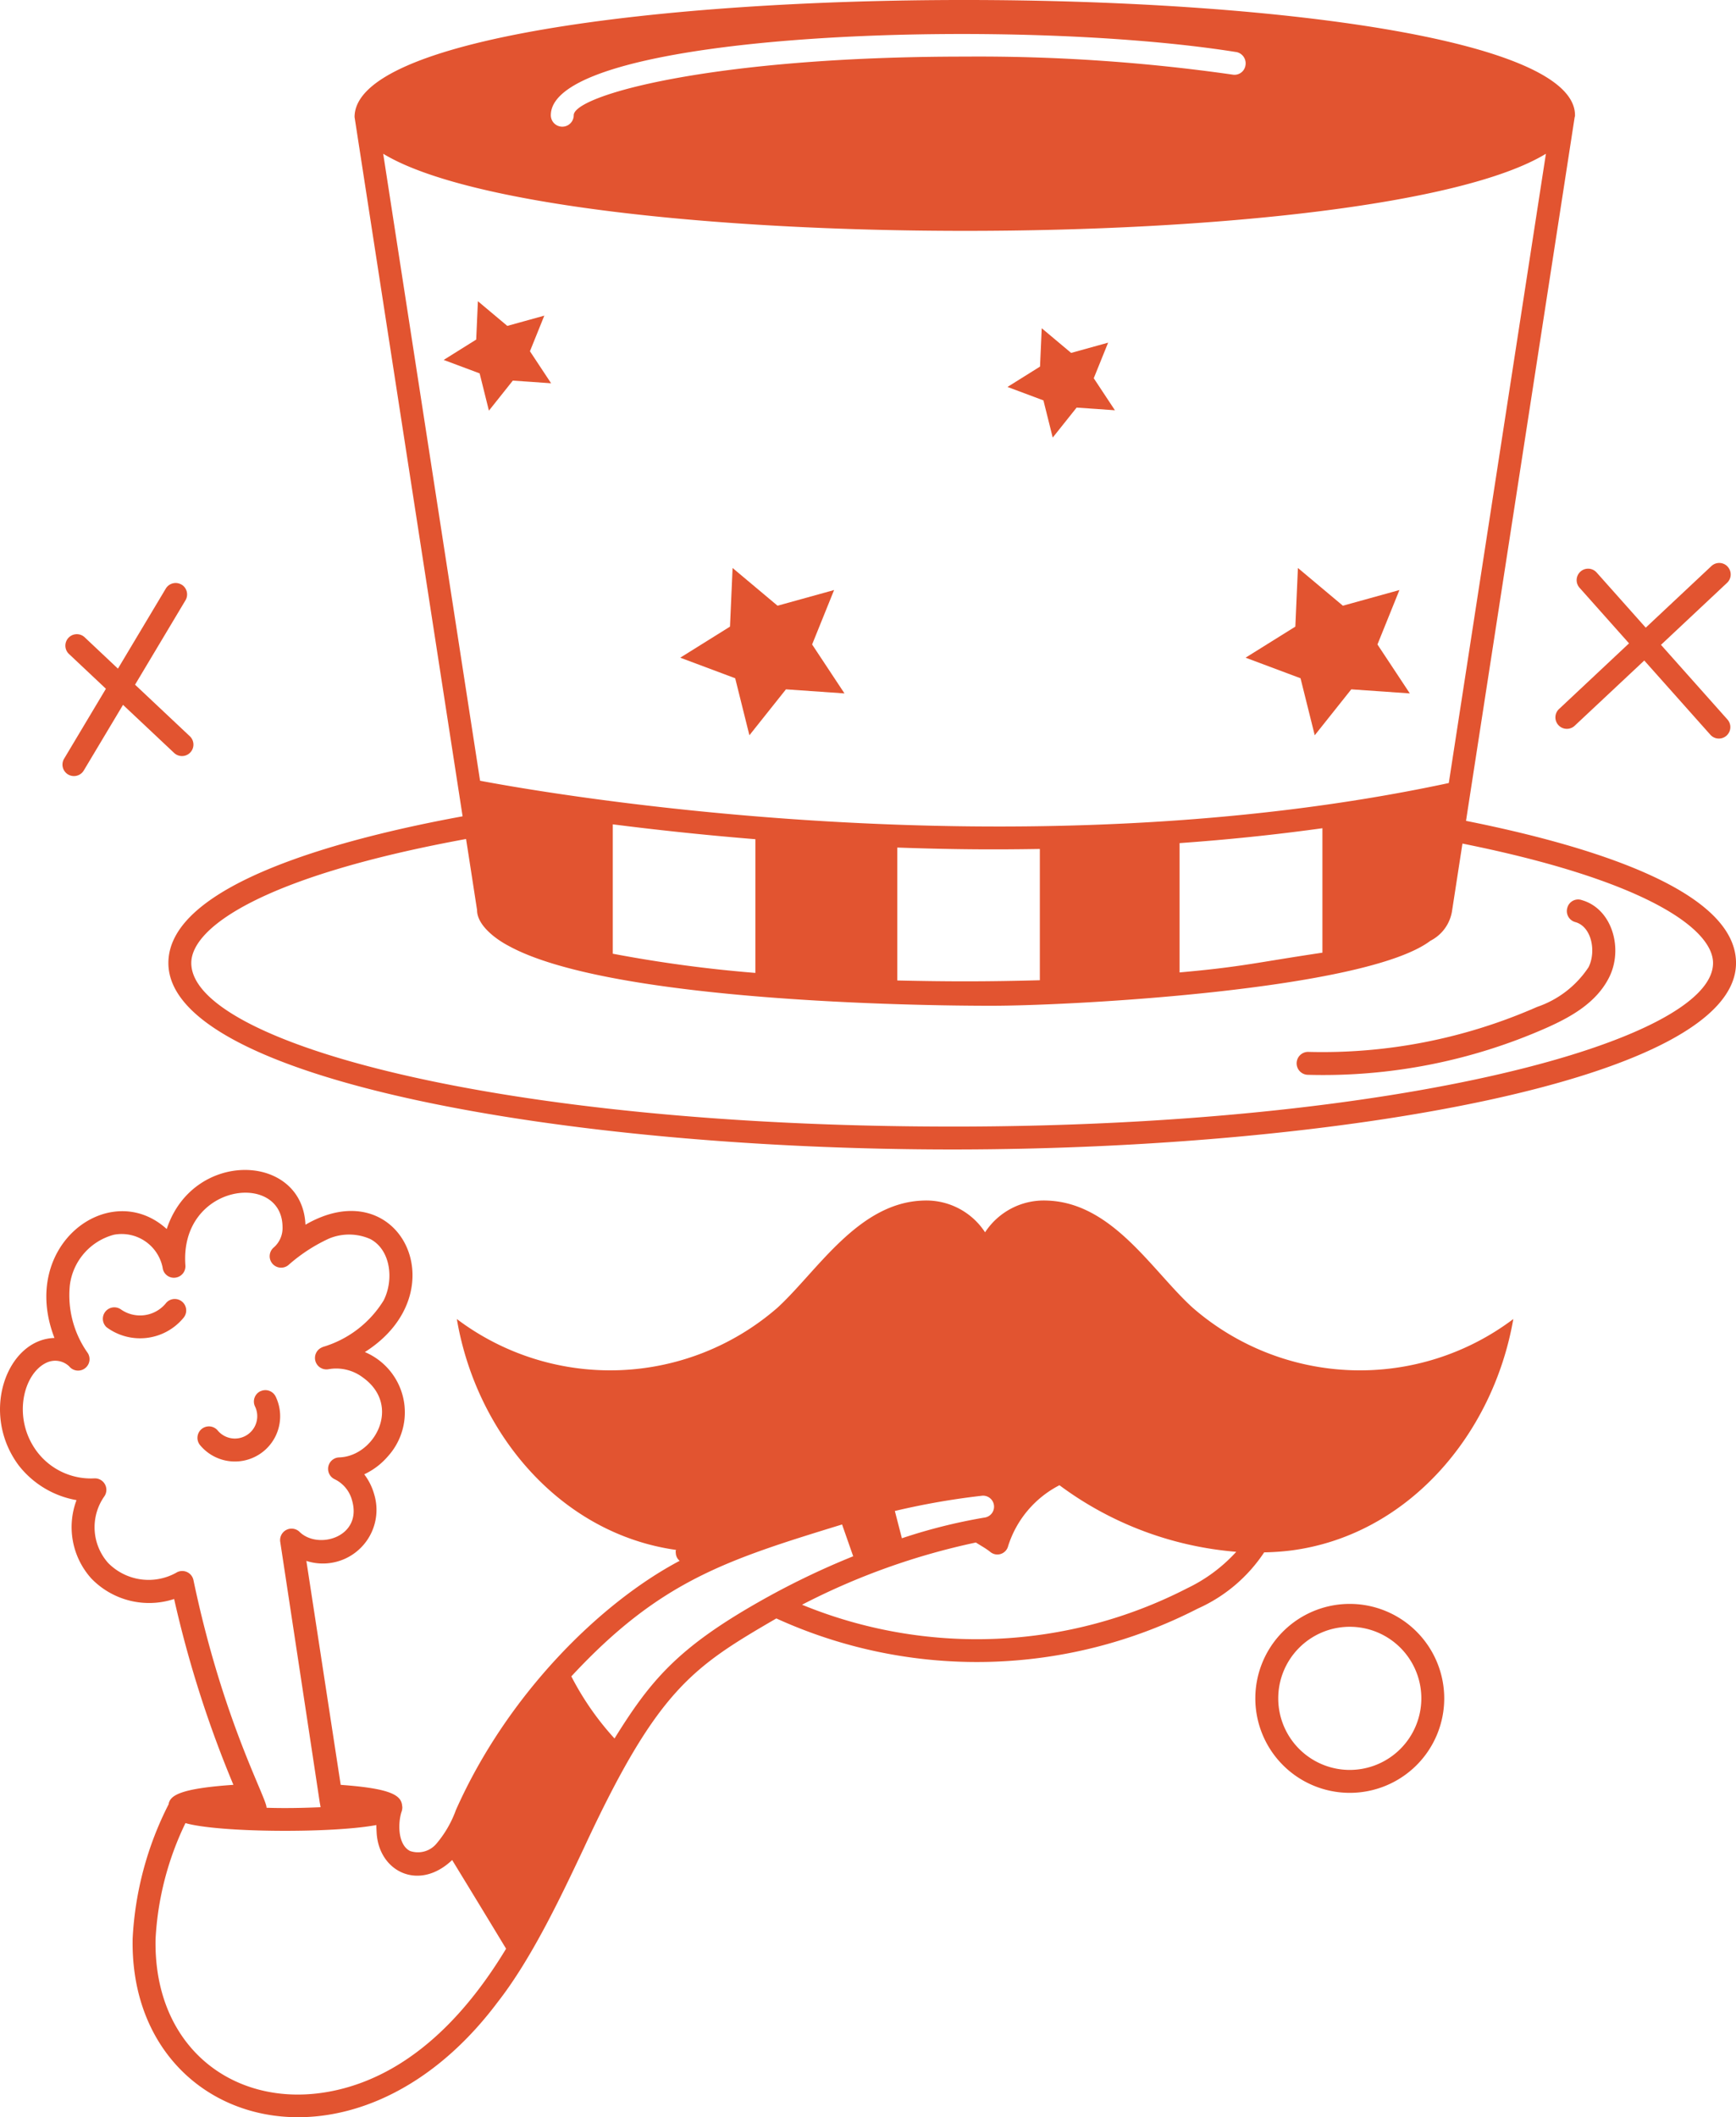
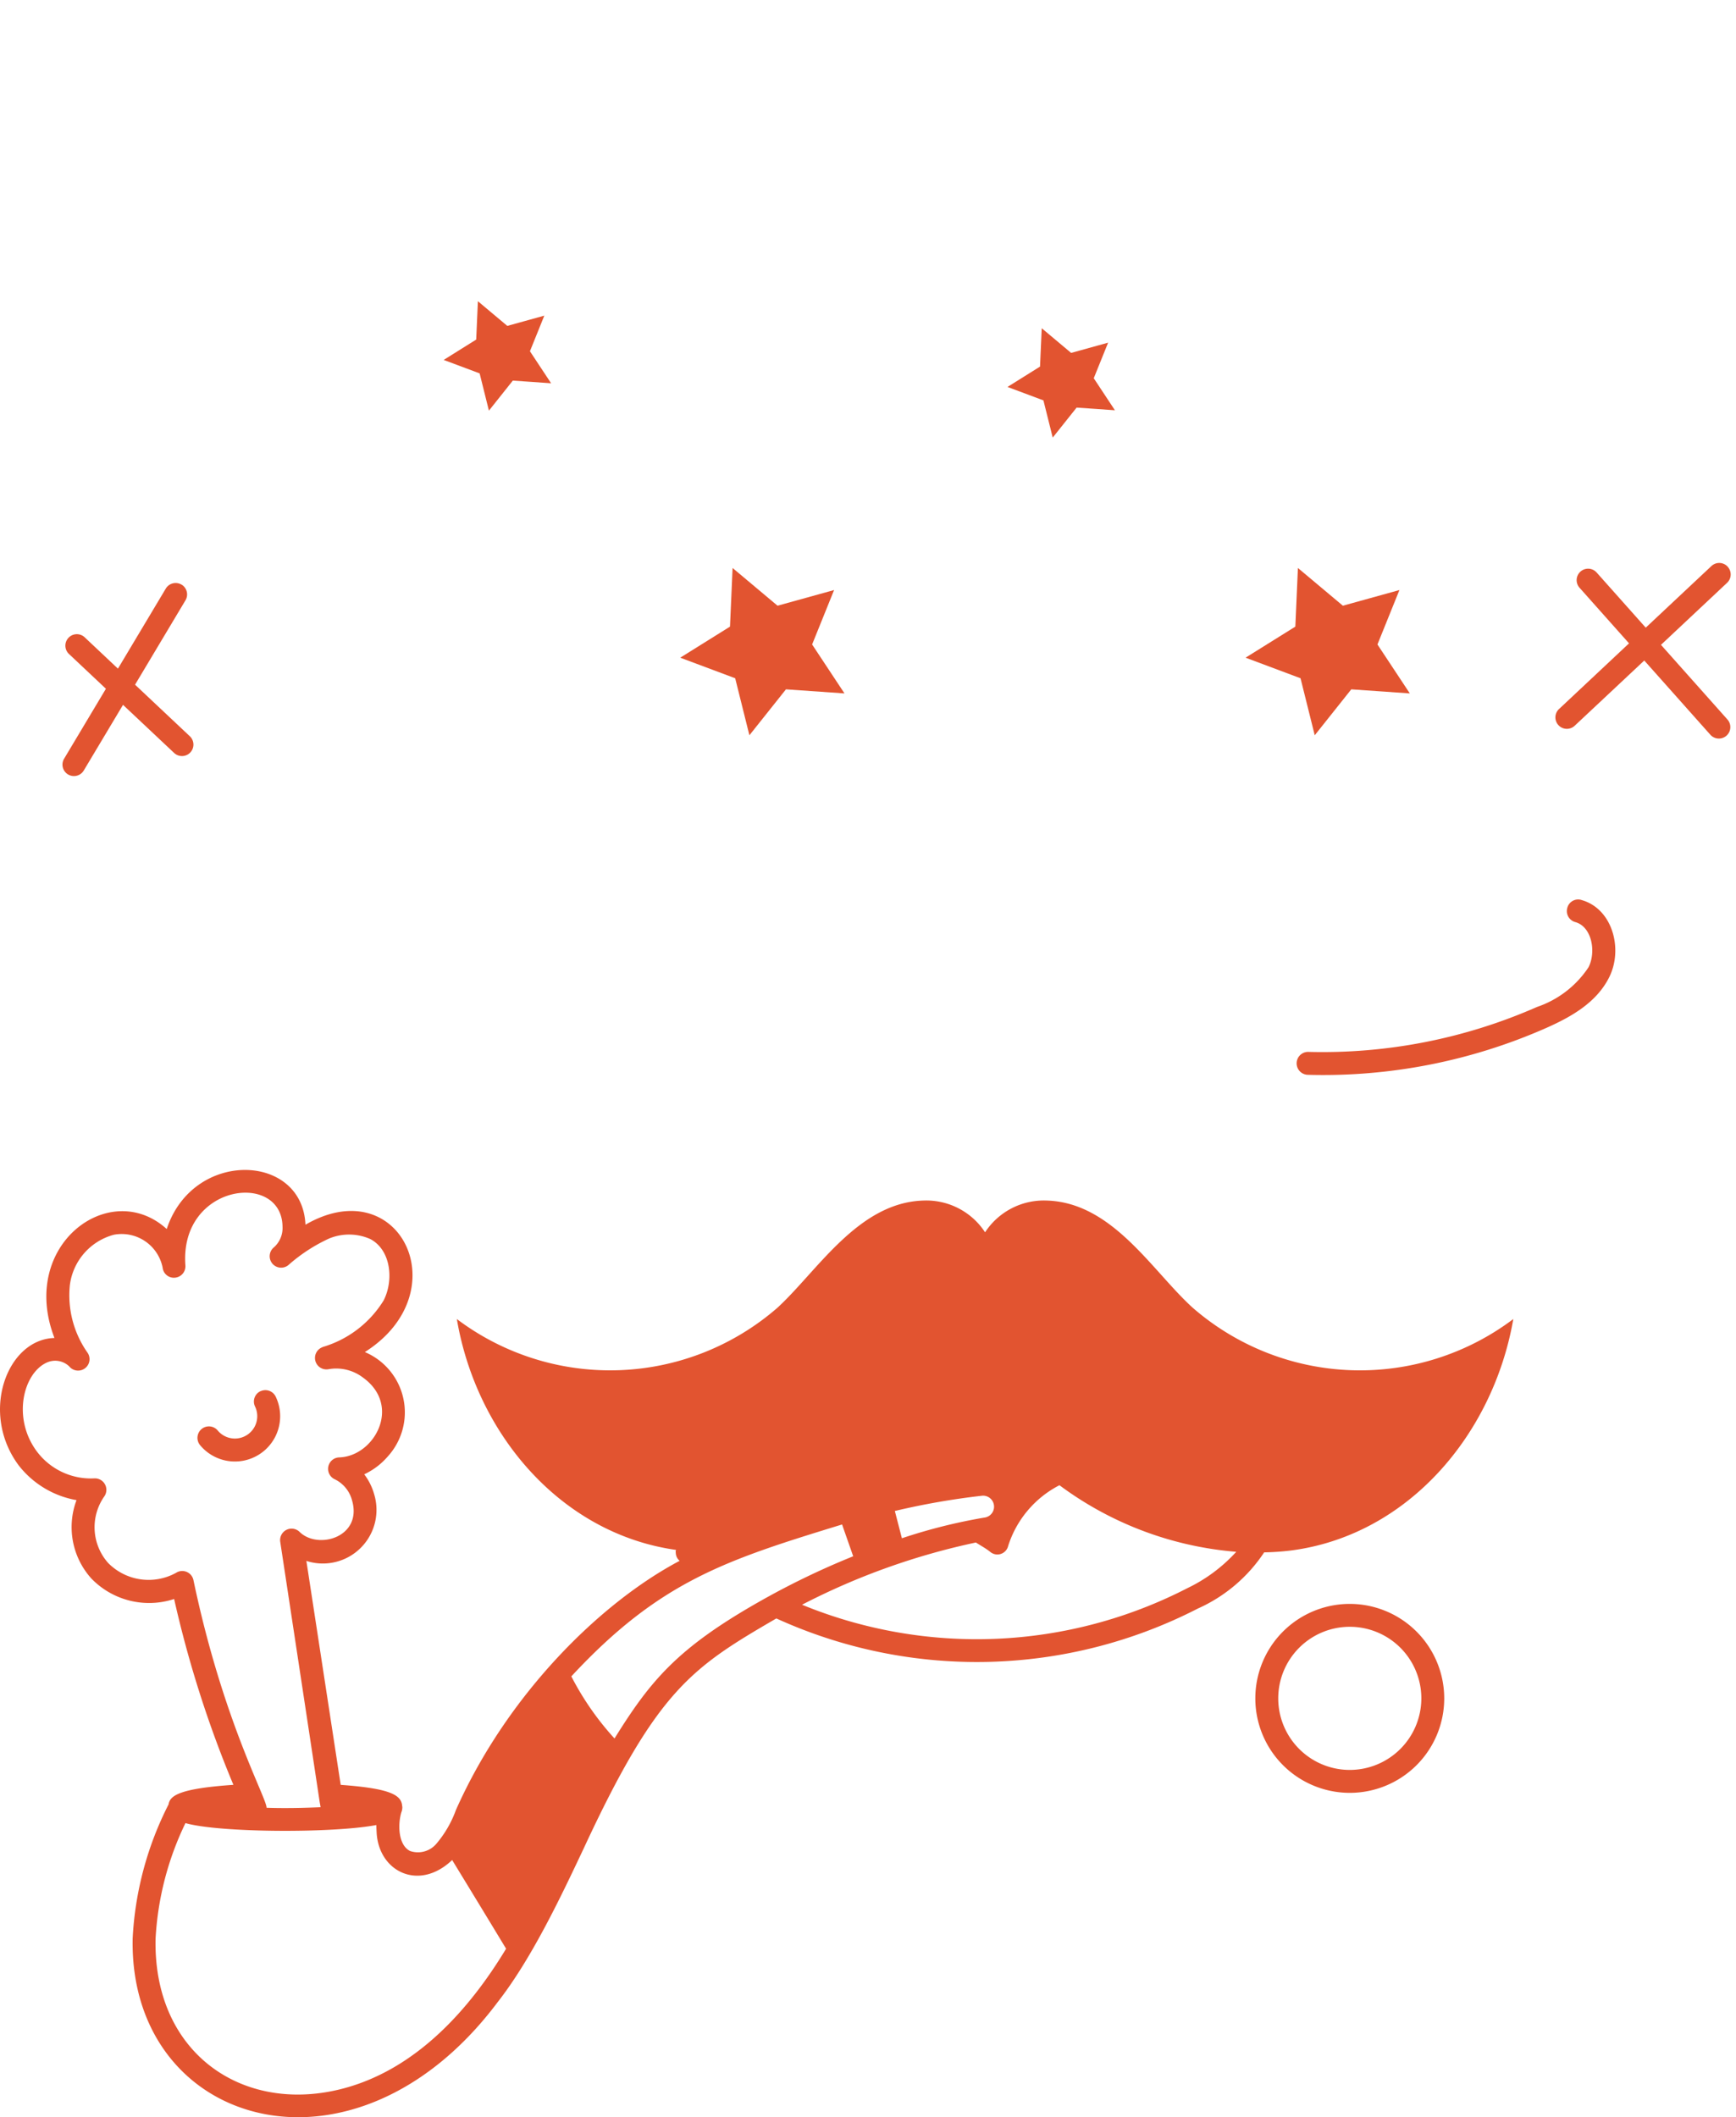
<svg xmlns="http://www.w3.org/2000/svg" width="54.2%" viewBox="0 0 123.014 150">
  <path fill="none" d="M0 0h123.014v150H0z" />
  <g fill="#e25430">
-     <path d="M103.883 58.154c.9-5.853-3.044 19.725 7.7-49.86a.274.274 0 0 0 .022-.13c0-10.835-86.48-10.98-86.48.13l7.655 49.538c-8.136 1.488-20.848 4.722-20.848 10.393 0 8.268 28.246 13.21 55.553 13.21s55.53-4.942 55.53-13.21c0-5.134-10.219-8.291-19.131-10.071m-40.3 11.313v-9.422c4.223.149 7.075.148 10.1.1v9.3c-3.69.1-6.437.1-10.1.017m-10.058-.536a95.091 95.091 0 0 1-10.104-1.36V58.4c2.9.371 6.3.744 10.105 1.054Zm30.06-.037V59.73c3.341-.236 6.727-.584 10.121-1.054v8.816c-4.8.715-5.655 1-10.121 1.4m4-65.209a.813.813 0 0 1 .671.93.786.786 0 0 1-.93.671A127.486 127.486 0 0 0 68.349 4.01c-17.915 0-27.694 2.748-27.694 4.154a.811.811 0 1 1-1.623 0c0-5.869 32.541-7.028 48.551-4.479m21.961 7.208-6.882 44.581c-30.72 6.573-64.014.716-68.644-.163l-6.864-44.418c11.963 7.269 70.376 7.3 82.391 0m-42.06 68.919c-32.26 0-53.93-5.992-53.93-11.587 0-2.544 5.152-6.162 19.47-8.786.2 1.258.584 3.773.78 5.031-.008 1.065 1.3 2.051 2.239 2.542 6.728 3.7 26.606 4.241 34.219 4.241 5.761 0 26.507-1.126 31.1-4.606a2.858 2.858 0 0 0 1.523-2.068l.744-4.816c13.055 2.622 17.757 6.072 17.757 8.463 0 5.481-22.139 11.587-53.907 11.587" />
    <path d="M21.645 86.771c-.21-5.1-7.966-5.362-9.831.3-4.02-3.654-10.5 1.13-7.955 7.718-3.361.088-5.315 5.306-2.529 9.033a6.657 6.657 0 0 0 4.092 2.455 5.435 5.435 0 0 0 1.052 5.553 5.69 5.69 0 0 0 5.865 1.451 79.19 79.19 0 0 0 4.2 13.165c-3.8.262-4.5.757-4.592 1.381a23.511 23.511 0 0 0-2.547 9.505c-.264 13.342 15.649 18.13 25.855 4.522 2.421-3.089 4.506-7.516 6.092-10.871 5.235-11.285 7.692-12.851 13.665-16.325a34.254 34.254 0 0 0 29.867-.7 11.017 11.017 0 0 0 4.7-3.981 17.952 17.952 0 0 0 1.882-.13c8.265-1.06 14.345-8.179 15.773-16.4a18.053 18.053 0 0 1-22.718-.8c-2.871-2.6-5.676-7.457-10.342-7.594a4.974 4.974 0 0 0-4.371 2.25 4.973 4.973 0 0 0-4.371-2.25c-4.619.136-7.508 4.99-10.342 7.594a18.054 18.054 0 0 1-22.718.8c1.385 8.157 7.379 15.21 15.535 16.357a.309.309 0 0 0-.021.2.752.752 0 0 0 .275.572c-5.632 2.976-12.22 9.477-15.856 17.658a7.749 7.749 0 0 1-1.395 2.4 1.714 1.714 0 0 1-1.853.5c-.823-.411-.882-1.822-.624-2.72a1.019 1.019 0 0 0 .077-.384s-.016-.121-.017-.127c-.076-.755-.908-1.206-4.351-1.455l-2.432-15.865a3.8 3.8 0 0 0 4.8-4.735 4.21 4.21 0 0 0-.7-1.4 5.01 5.01 0 0 0 1.686-1.285 4.638 4.638 0 0 0-1.642-7.376c6.685-4.24 2.474-12.9-4.213-9.02m53.433 18.454a24.269 24.269 0 0 0 12.527 4.717 11.236 11.236 0 0 1-3.462 2.575 32.6 32.6 0 0 1-27.306 1.174 48.808 48.808 0 0 1 12.319-4.408c.338.219.692.406 1.01.659a.786.786 0 0 0 1.276-.411 7.33 7.33 0 0 1 3.635-4.306m-11.164 3.757-.5-1.932a52.287 52.287 0 0 1 6.2-1.083.779.779 0 0 1 .142 1.551 38.754 38.754 0 0 0-5.842 1.464m-4.239-.975.788 2.251a55.488 55.488 0 0 0-6.775 3.284c-5.71 3.256-7.618 5.566-10.138 9.625a20.27 20.27 0 0 1-3.06-4.4c6.272-6.757 10.961-8.237 19.184-10.761M32.04 131.774q1.917 3.135 3.822 6.283c-2.634 4.36-6.28 8.349-11.145 9.792-7.215 2.134-13.859-2.194-13.694-10.478a21.4 21.4 0 0 1 2.119-8.214c2.347.677 10.344.733 13.527.138 0 .152.008.317.019.527.143 2.767 2.988 4.2 5.351 1.953m-9.182-36.336A.812.812 0 0 0 23.288 97a3.137 3.137 0 0 1 2.442.6c2.756 1.993.806 5.579-1.7 5.65a.812.812 0 0 0-.3 1.553 2.318 2.318 0 0 1 1.219 1.5c.743 2.592-2.412 3.512-3.721 2.223a.813.813 0 0 0-1.371.7c3.91 25.728 2.554 16.918 2.86 18.807-.252.006-2.078.1-3.83.037.032-.656-3.091-6.15-5.179-16.128a.812.812 0 0 0-1.236-.514 4.025 4.025 0 0 1-4.809-.7 3.809 3.809 0 0 1-.283-4.7.813.813 0 0 0-.691-1.293 4.785 4.785 0 0 1-4.072-1.9c-1.773-2.373-.965-5.544.689-6.3a1.435 1.435 0 0 1 1.6.268.811.811 0 0 0 1.308-.955 7.062 7.062 0 0 1-1.264-4.8 4.245 4.245 0 0 1 3.121-3.573 2.961 2.961 0 0 1 3.453 2.329.8.8 0 0 0 .892.712.812.812 0 0 0 .72-.885c-.412-5.771 6.85-6.679 6.884-2.715a1.82 1.82 0 0 1-.608 1.449.811.811 0 0 0 1.018 1.264 11.742 11.742 0 0 1 2.88-1.881 3.7 3.7 0 0 1 2.937.036c1.462.781 1.667 2.918.936 4.348a7.579 7.579 0 0 1-4.329 3.3" />
    <path d="M18.452 98.561a.809.809 0 0 0-.38 1.082 1.584 1.584 0 0 1-2.645 1.7.812.812 0 1 0-1.245 1.044 3.207 3.207 0 0 0 5.354-3.442.811.811 0 0 0-1.082-.38" />
-     <path d="M11.729 92.36a2.366 2.366 0 0 1-3.169.4.812.812 0 0 0-1.006 1.27 3.988 3.988 0 0 0 5.464-.687.811.811 0 1 0-1.289-.984" />
    <path d="m34.645 29.092 1.694-2.128 2.713.189-1.5-2.269 1.018-2.522-2.622.726-2.084-1.748-.12 2.717-2.305 1.442 2.548.953Z" />
    <path d="m74.596 31.001 1.694-2.125 2.714.189-1.5-2.269 1.018-2.52-2.621.726-2.084-1.748-.12 2.717-2.306 1.442 2.547.953Z" />
    <path d="m53.103 52.09 2.59-3.254 4.148.289-2.294-3.468 1.557-3.856-4.007 1.11-3.186-2.672-.183 4.154-3.526 2.2 3.894 1.458Z" />
    <path d="m93.163 52.09 2.59-3.254 4.148.289-2.294-3.468 1.557-3.856-4.007 1.11-3.186-2.672-.183 4.154-3.526 2.2 3.894 1.458Z" />
    <path d="M112.058 63.757a.794.794 0 0 0-1 .568.808.808 0 0 0 .568 1c1.171.321 1.494 2.1.938 3.2a7.12 7.12 0 0 1-3.649 2.812 37.756 37.756 0 0 1-16.219 3.184h-.018a.812.812 0 0 0-.023 1.623 39.138 39.138 0 0 0 16.925-3.324c1.678-.746 3.518-1.749 4.435-3.56 1.032-2.027.237-4.9-1.957-5.5" />
    <path d="M122.418 40.139a.811.811 0 0 0-1.147-.036l-4.653 4.364-3.478-3.906a.811.811 0 1 0-1.213 1.078l3.507 3.939-4.939 4.633a.812.812 0 1 0 1.111 1.183l4.908-4.6 4.681 5.257a.811.811 0 1 0 1.213-1.078l-4.71-5.289 4.684-4.394a.813.813 0 0 0 .036-1.147" />
    <path d="M12.861 41.417a.814.814 0 0 0-1.113.281L8.357 47.37l-2.335-2.2a.812.812 0 1 0-1.111 1.183l2.594 2.442-2.963 4.957a.812.812 0 0 0 1.395.833l2.78-4.65 3.635 3.42a.812.812 0 0 0 1.111-1.184L9.57 48.507l3.574-5.98a.814.814 0 0 0-.281-1.113" />
    <path d="M95.648 113.628a6.693 6.693 0 1 0 6.691 6.694 6.7 6.7 0 0 0-6.691-6.694m0 11.762a5.07 5.07 0 1 1 5.069-5.069 5.076 5.076 0 0 1-5.069 5.069" />
  </g>
</svg>